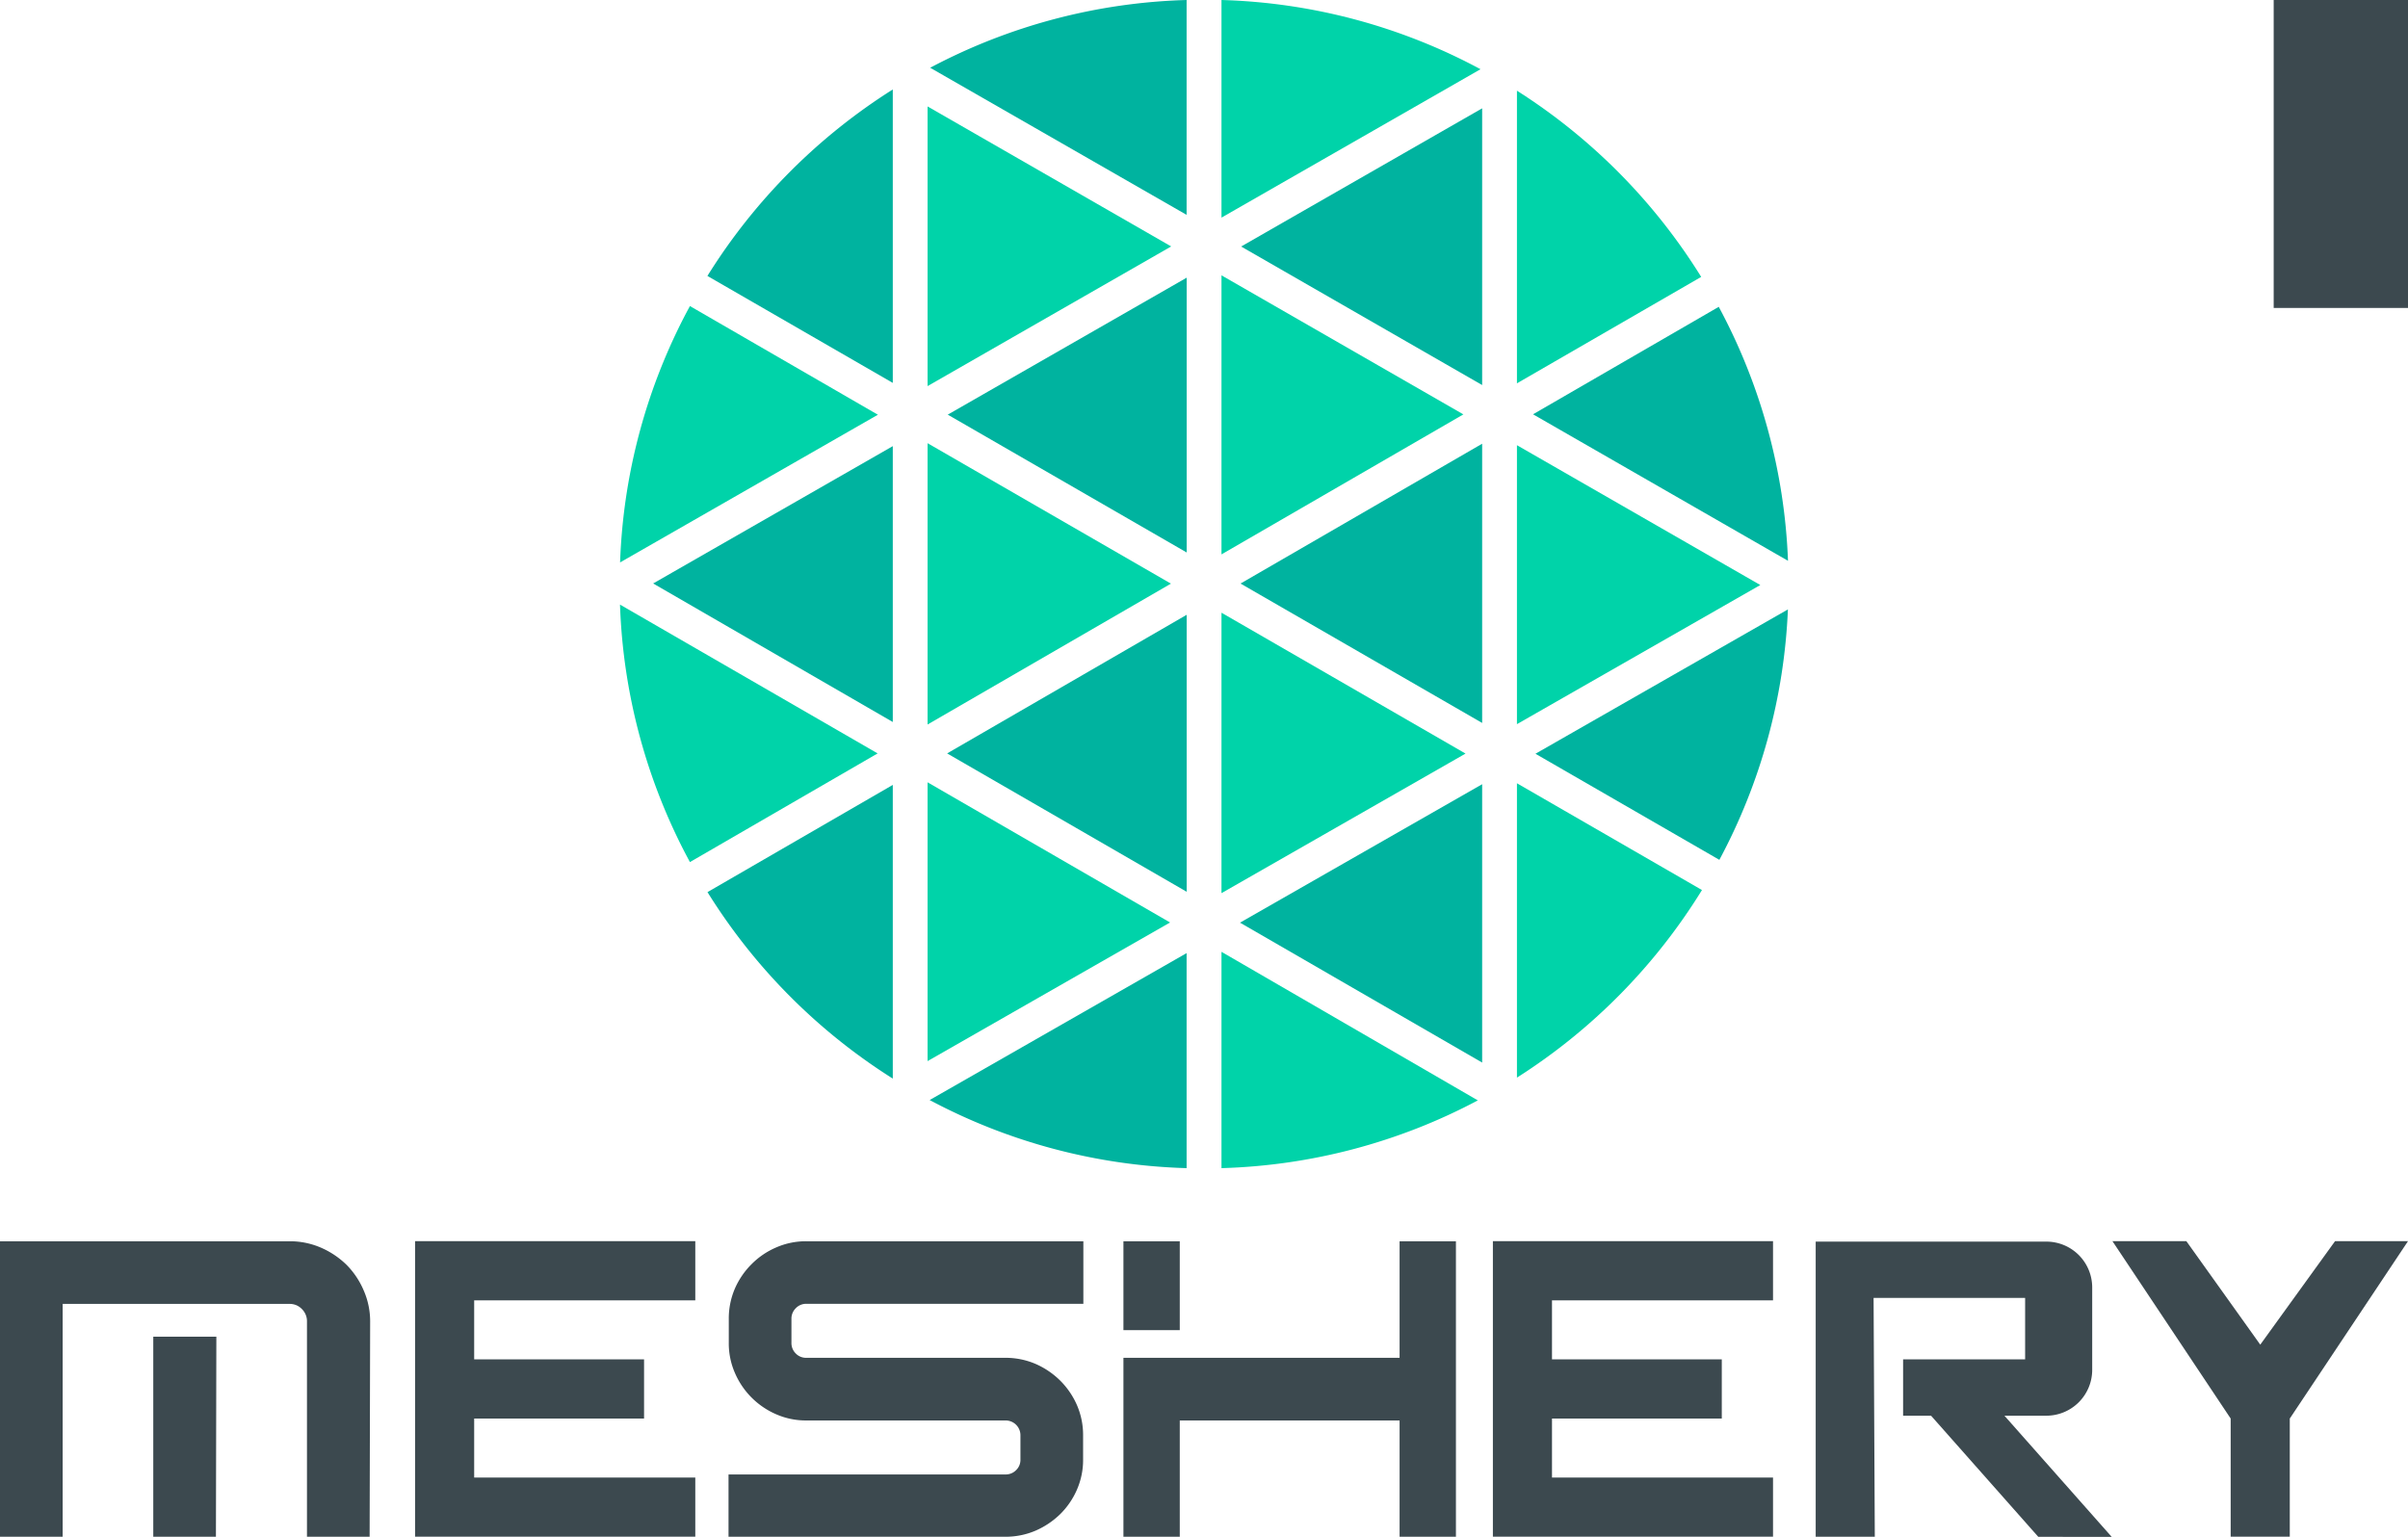
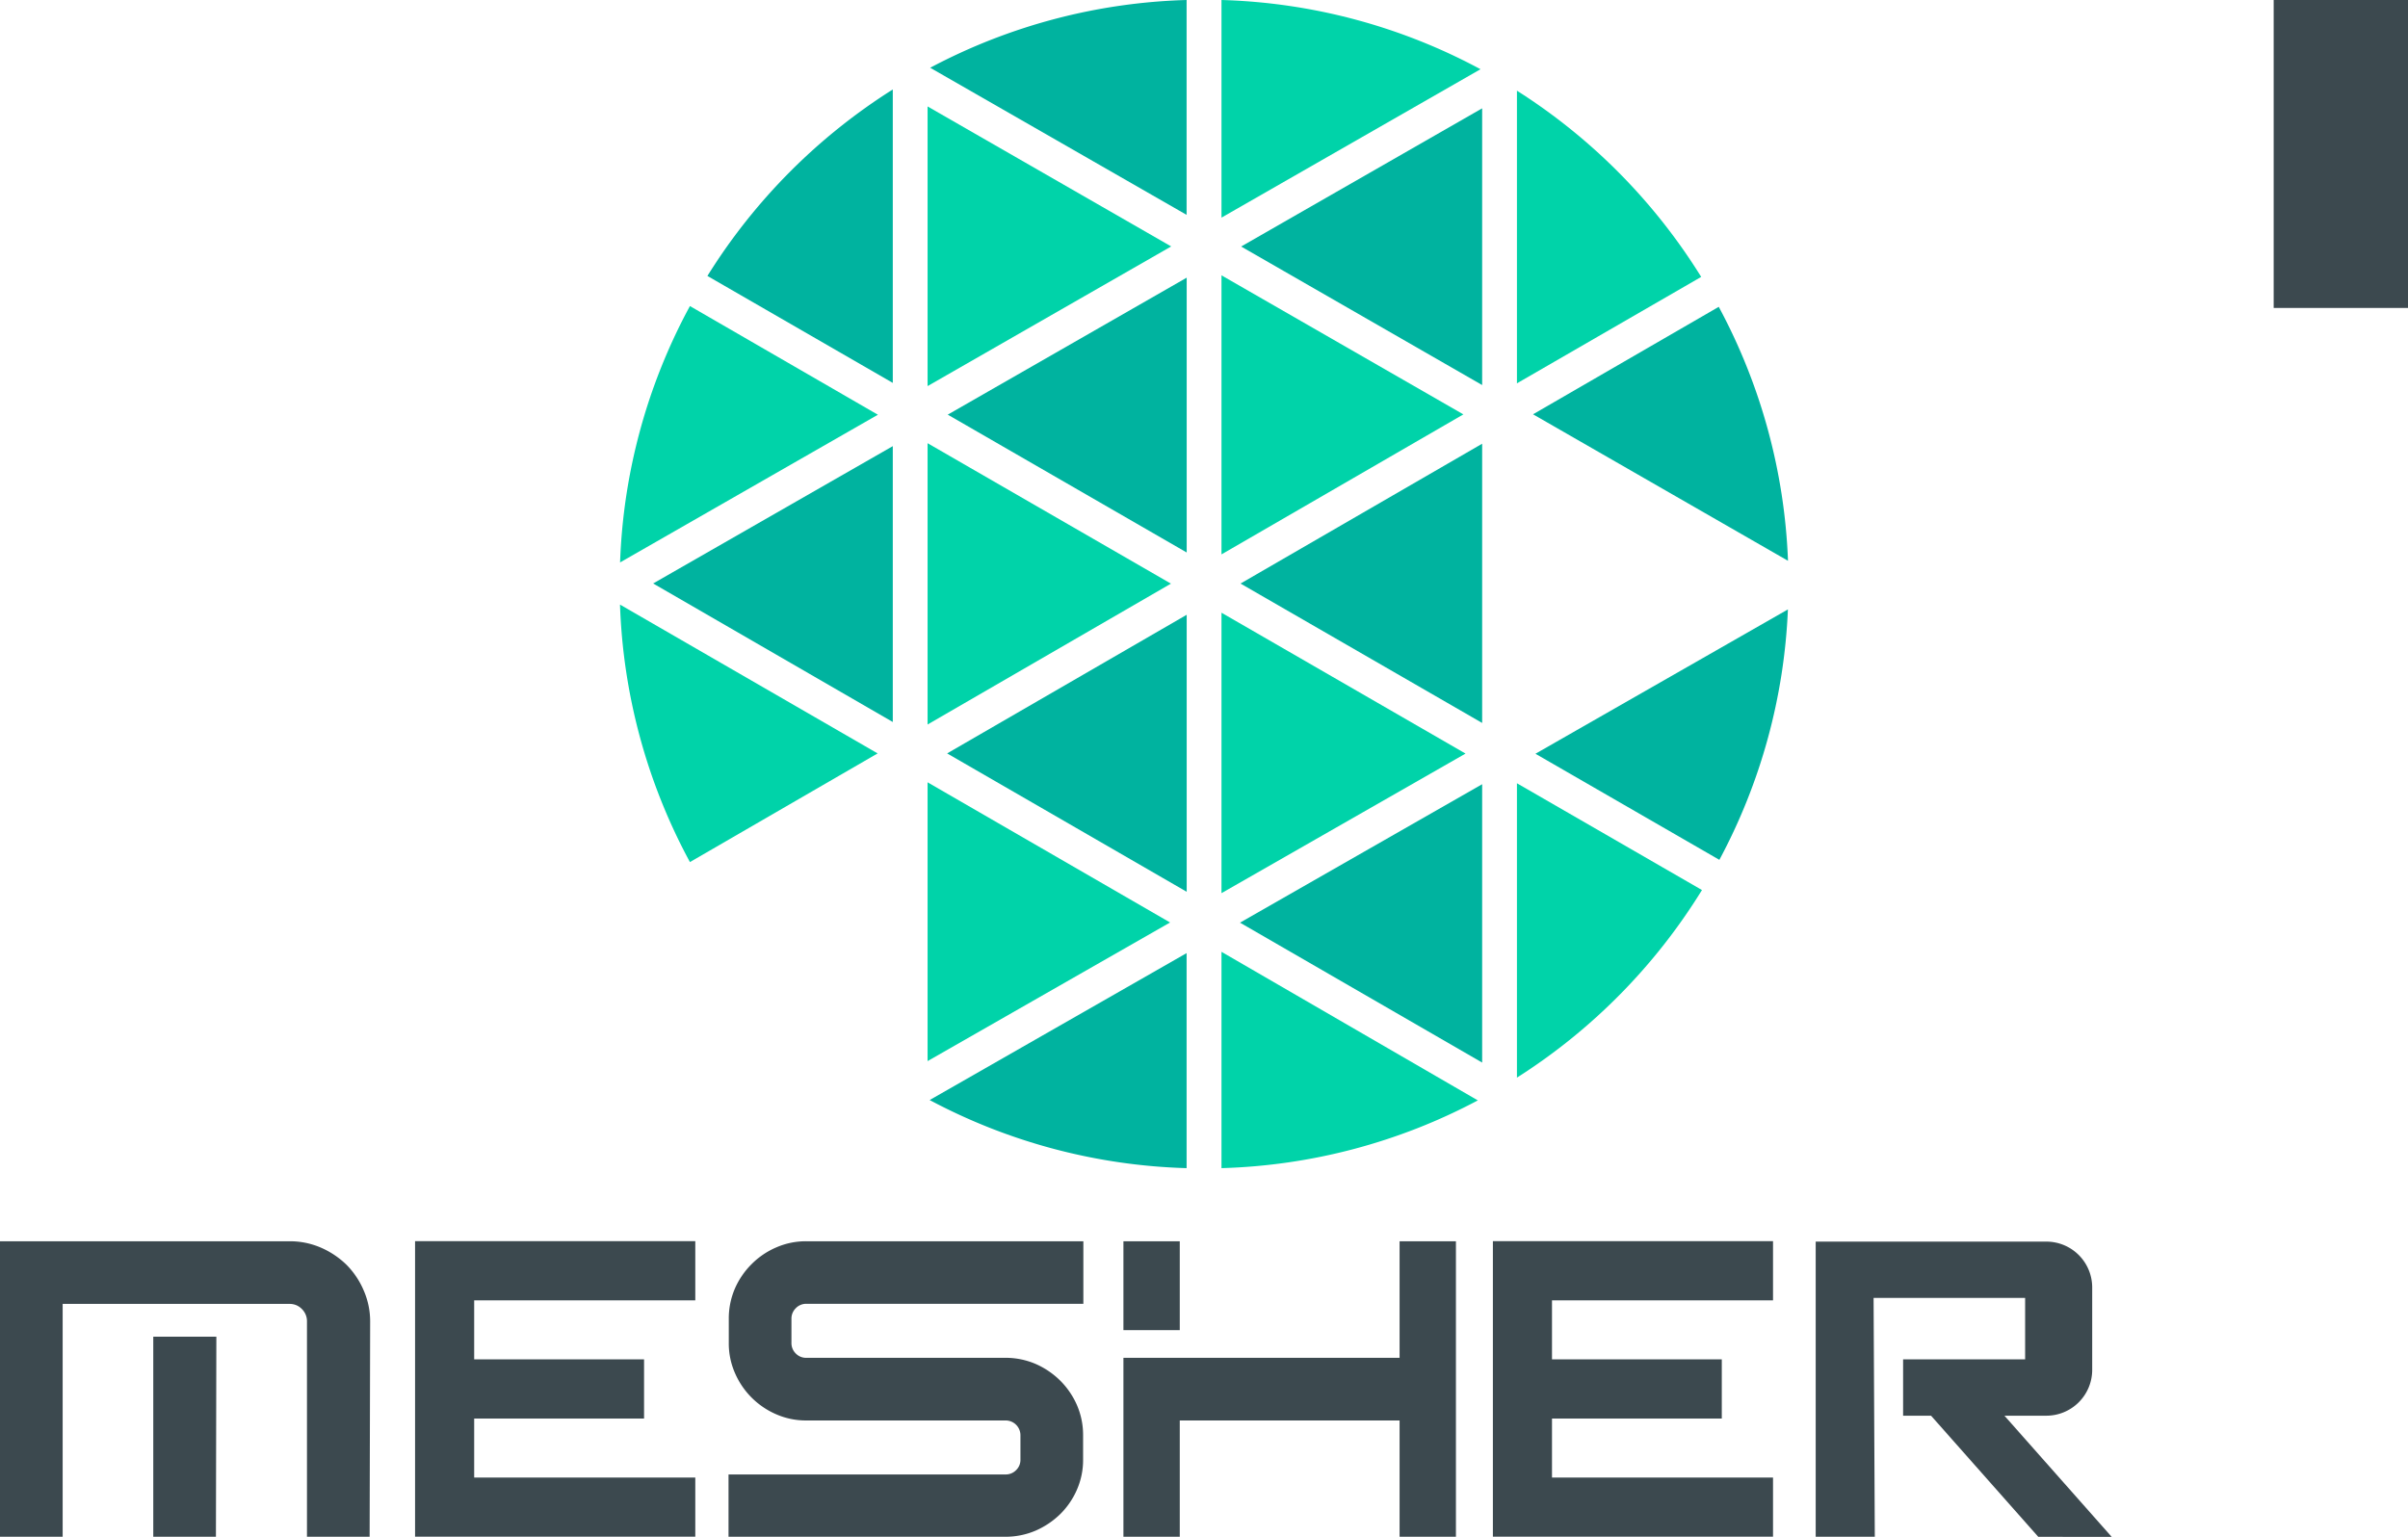
<svg xmlns="http://www.w3.org/2000/svg" id="Layer_1" data-name="Layer 1" viewBox="0 0 278.24 177.6">
  <defs>
    <style>.cls-1{fill:#00d3a9}.cls-2{fill:#00b39f}.cls-3{fill:#3c494f}</style>
  </defs>
  <title>meshery-logo-light-text</title>
  <polygon points="141.14 31.82 141.14 64.07 169.09 47.89 141.14 31.82" class="cls-1" />
  <polygon points="141.14 70.81 141.14 103.22 169.34 87.09 141.14 70.81" class="cls-1" />
  <polygon points="137.12 63.85 137.12 32.09 109.51 47.92 137.12 63.85" class="cls-2" />
-   <path d="M81.75,103.1a67.68,67.68,0,0,0,21.41,21.55V90.71Z" class="cls-2" />
+   <path d="M81.75,103.1V90.71Z" class="cls-2" />
  <polygon points="137.12 103.06 137.12 71.05 109.44 87.07 137.12 103.06" class="cls-2" />
  <polygon points="107.18 122.63 135.2 106.61 107.18 90.41 107.18 122.63" class="cls-1" />
  <polygon points="171.26 122.8 171.26 90.63 143.28 106.63 171.26 122.8" class="cls-2" />
  <path d="M198.67,99.37a67.22,67.22,0,0,0,7.92-28.94L177.42,87.11Z" class="cls-2" />
-   <polygon points="175.28 83.69 203.4 67.61 175.28 51.45 175.28 83.69" class="cls-1" />
  <polygon points="171.26 44.5 171.26 12.52 143.41 28.49 171.26 44.5" class="cls-2" />
  <polygon points="171.26 83.55 171.26 51.28 143.34 67.44 171.26 83.55" class="cls-2" />
  <polygon points="139.13 135.02 139.13 135.02 139.12 135.02 139.13 135.02" class="cls-2" />
  <polygon points="107.18 51.22 107.18 83.73 135.3 67.45 107.18 51.22" class="cls-1" />
  <path d="M137.11,0a67.15,67.15,0,0,0-29.63,7.83l29.63,17Z" class="cls-2" />
  <polygon points="107.18 12.3 107.18 44.62 135.33 28.48 107.18 12.3" class="cls-1" />
  <path d="M103.16,10.34A67.92,67.92,0,0,0,81.74,31.89l21.42,12.36Z" class="cls-2" />
  <path d="M171.07,8a67.15,67.15,0,0,0-29.93-8V25.15Z" class="cls-1" />
  <path d="M71.64,69.87a67.28,67.28,0,0,0,8.08,29.76l21.69-12.56Z" class="cls-1" />
  <path d="M79.72,35.37A67,67,0,0,0,71.65,65l29.79-17.07Z" class="cls-1" />
  <path d="M107.42,127.13A67.13,67.13,0,0,0,137.11,135V110.15Z" class="cls-2" />
  <path d="M196.57,32a67.83,67.83,0,0,0-21.29-21.52V44.3Z" class="cls-1" />
  <path d="M175.28,124.54a67.89,67.89,0,0,0,21.38-21.68L175.28,90.52Z" class="cls-1" />
  <path d="M206.6,64.81a67.33,67.33,0,0,0-8-29.35L177.14,47.88Z" class="cls-2" />
  <path d="M141.14,135a67.11,67.11,0,0,0,29.62-7.83L141.14,110Z" class="cls-1" />
  <polygon points="103.16 83.44 103.16 51.56 75.47 67.43 103.16 83.44" class="cls-2" />
  <polygon points="172.5 148.82 172.5 150.28 172.5 157.1 172.5 165.44 172.5 177.59 204.87 177.59 204.87 170.76 179.33 170.76 179.33 165.44 179.33 163.94 198.95 163.94 198.95 157.1 179.33 157.1 179.33 150.28 204.87 150.28 204.87 143.44 172.5 143.44 172.5 148.82" class="cls-3" />
  <polygon points="47.96 148.82 47.96 150.28 47.96 157.1 47.96 165.44 47.96 177.59 80.34 177.59 80.34 170.76 54.79 170.76 54.79 165.44 54.79 163.94 74.42 163.94 74.42 157.1 54.79 157.1 54.79 150.28 80.34 150.28 80.34 143.44 47.96 143.44 47.96 148.82" class="cls-3" />
  <path d="M125.15,168.67a8.56,8.56,0,0,1-.7,3.46,9,9,0,0,1-1.94,2.85,9.52,9.52,0,0,1-2.84,1.91,8.78,8.78,0,0,1-3.49.71h-32v-7.2h32a1.67,1.67,0,0,0,1.23-.5,1.64,1.64,0,0,0,.5-1.23v-2.78a1.71,1.71,0,0,0-1.73-1.73h-23a8.53,8.53,0,0,1-3.46-.7,9.12,9.12,0,0,1-4.81-4.81,8.53,8.53,0,0,1-.7-3.46v-2.77a8.74,8.74,0,0,1,.7-3.49,9.13,9.13,0,0,1,1.94-2.84,9,9,0,0,1,2.87-1.94,8.53,8.53,0,0,1,3.46-.7h32v7.23h-32a1.64,1.64,0,0,0-1.23.51,1.67,1.67,0,0,0-.5,1.23v2.77a1.67,1.67,0,0,0,.5,1.23,1.64,1.64,0,0,0,1.23.5h23a8.78,8.78,0,0,1,3.49.71,9.4,9.4,0,0,1,2.84,1.93,9.18,9.18,0,0,1,1.94,2.85,8.69,8.69,0,0,1,.7,3.48Z" class="cls-3" />
  <path d="M168.23,177.6h-6.51V164.16h-25.4V177.6h-6.51V156.92h31.91V143.45h6.51Zm-31.91-23.88h-6.51V143.45h6.51Z" class="cls-3" />
-   <polygon points="261.17 155.4 252.63 143.44 244.09 143.44 257.75 163.94 257.75 177.59 264.58 177.59 264.58 163.94 278.24 143.44 269.81 143.44 261.17 155.4" class="cls-3" />
  <path d="M216.49,150H234v7.1H219.9v6.51h3.23l12.39,14H244l-12.39-14h4.84a5.3,5.3,0,0,0,5.3-5.3v-9.52a5.3,5.3,0,0,0-5.3-5.3H209.8V177.6h6.83Z" class="cls-3" />
  <path d="M42.71,177.6H35.47V152.69a1.91,1.91,0,0,0-.16-.78,2,2,0,0,0-.43-.63,2,2,0,0,0-.64-.44,2,2,0,0,0-.77-.15H0v-7.24H33.47a9,9,0,0,1,3.57.72,9.85,9.85,0,0,1,3,2,9.49,9.49,0,0,1,2,3,8.89,8.89,0,0,1,.73,3.58Zm-35.47,0H0V150.69l7.24-2Zm17.71,0H17.71V154.48H25Z" class="cls-3" />
  <rect width="261.01" height="46.55" x="262.72" y="-10.96" class="cls-3" />
</svg>